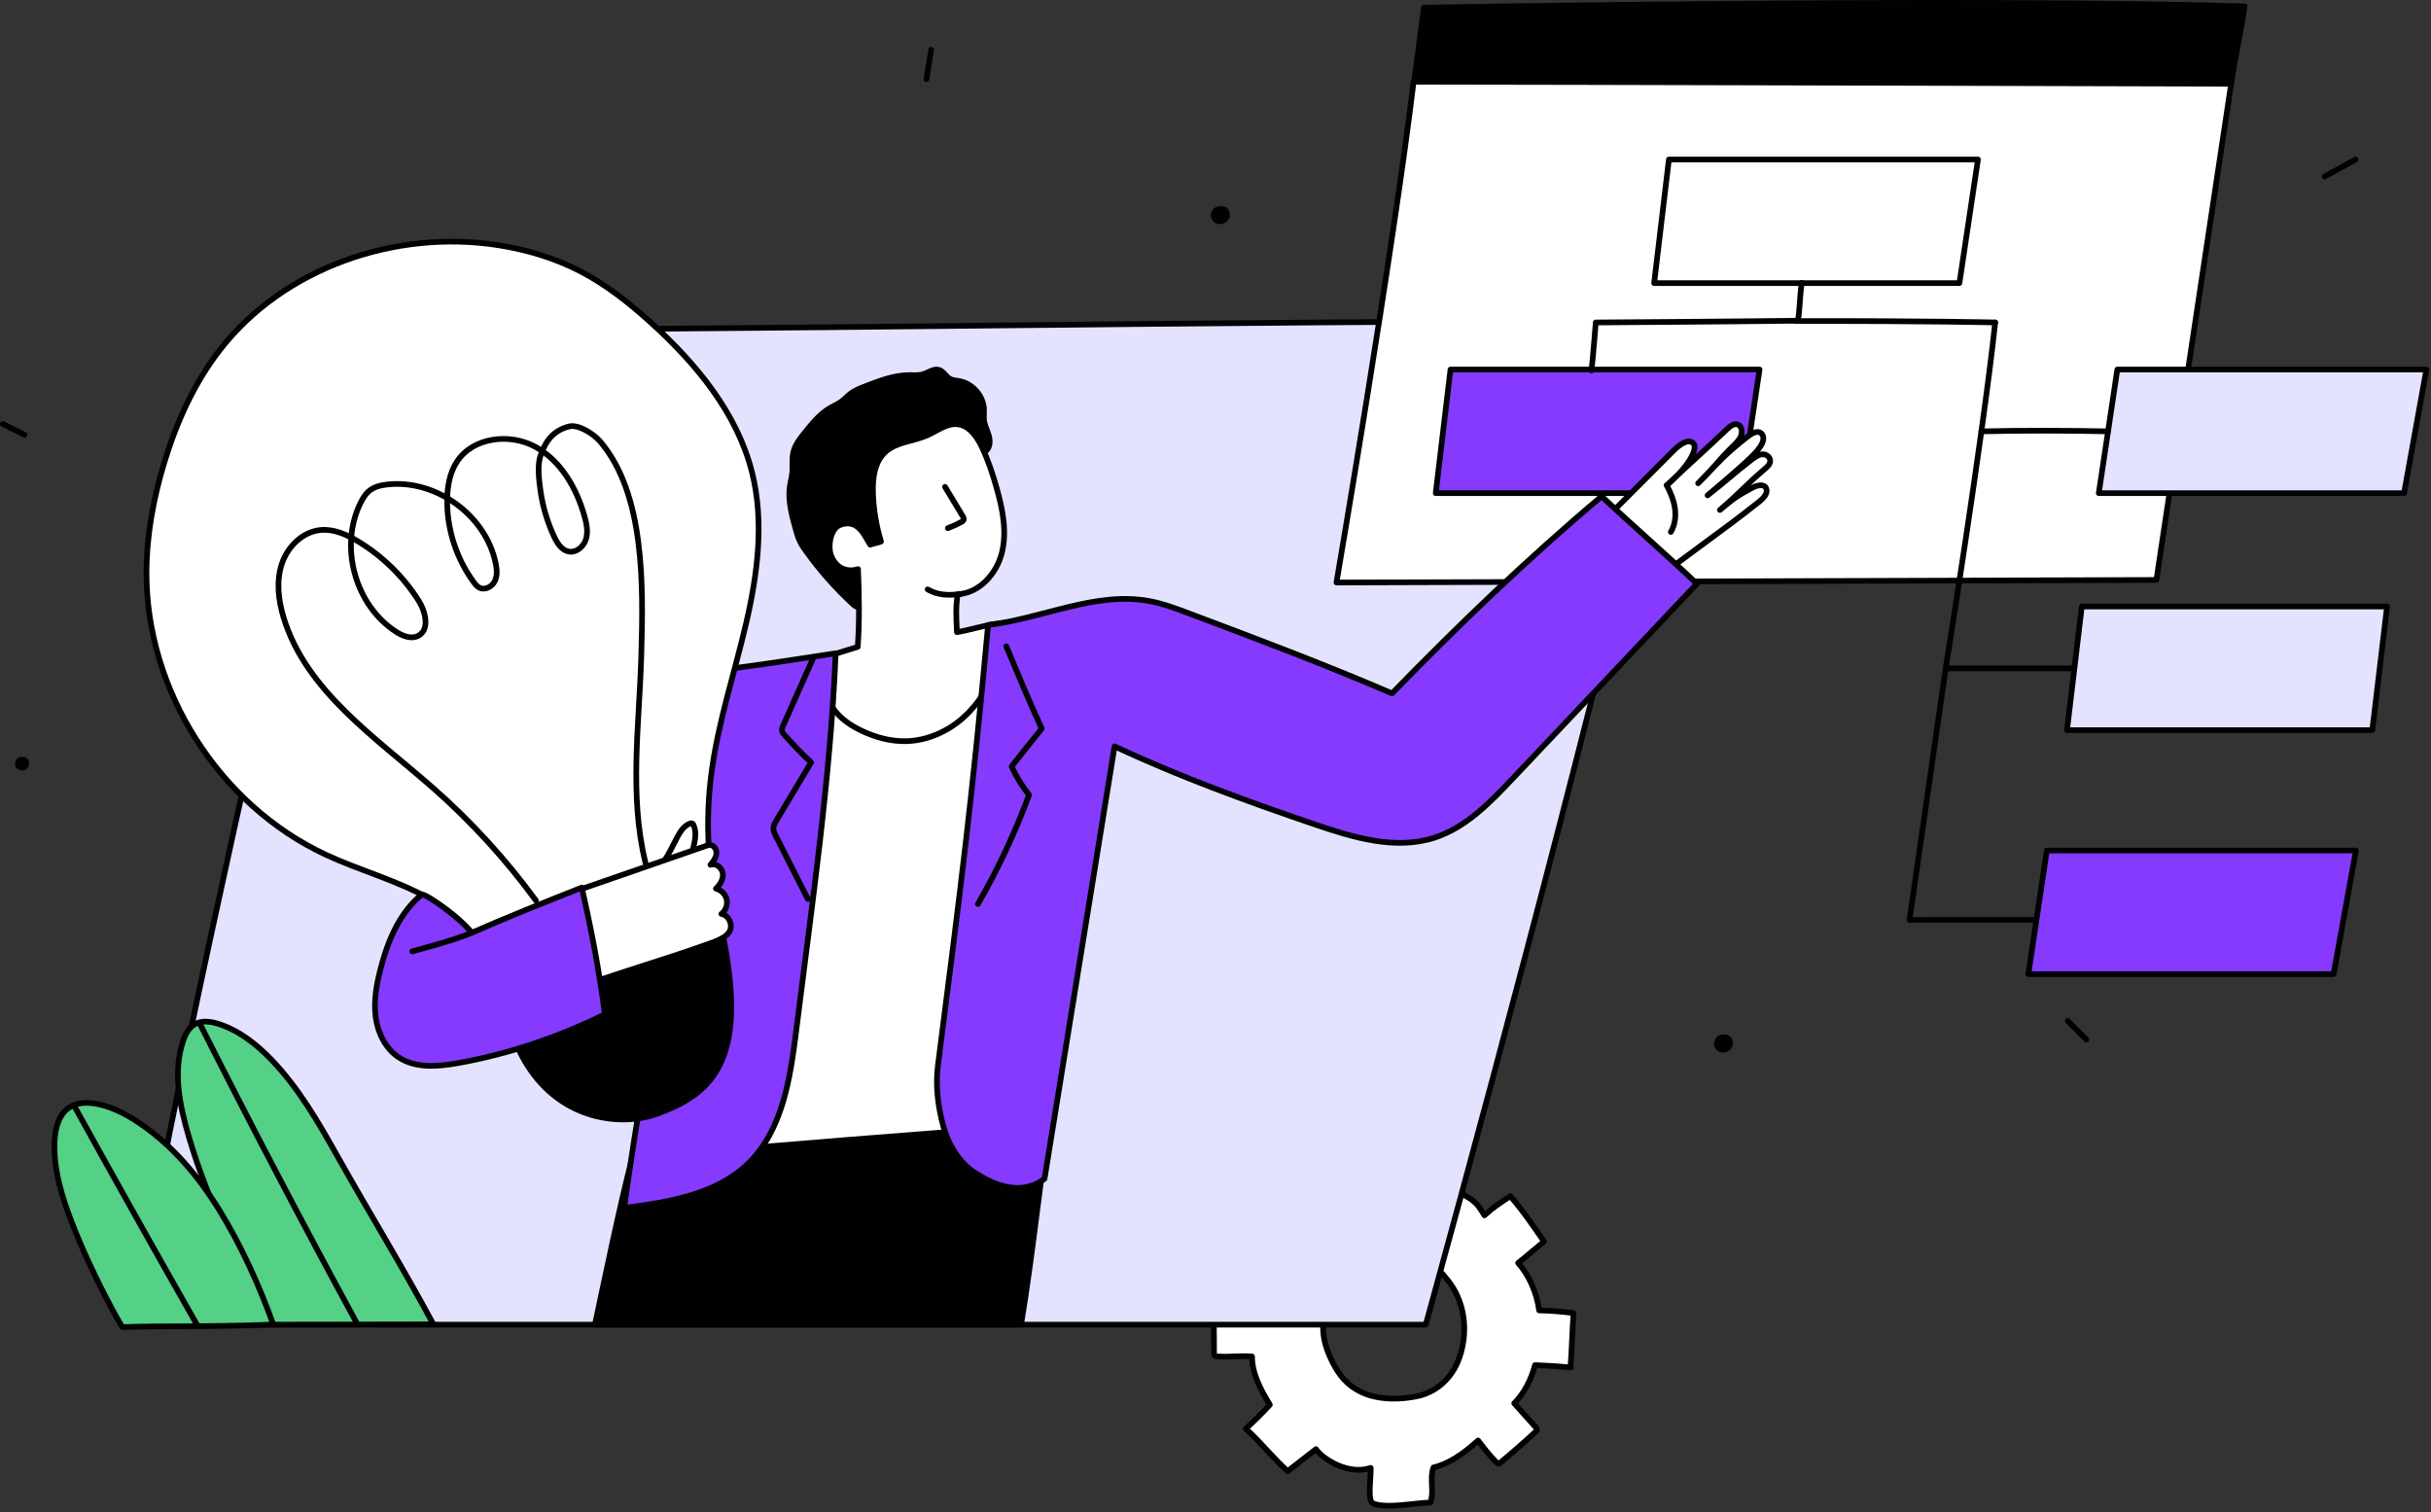
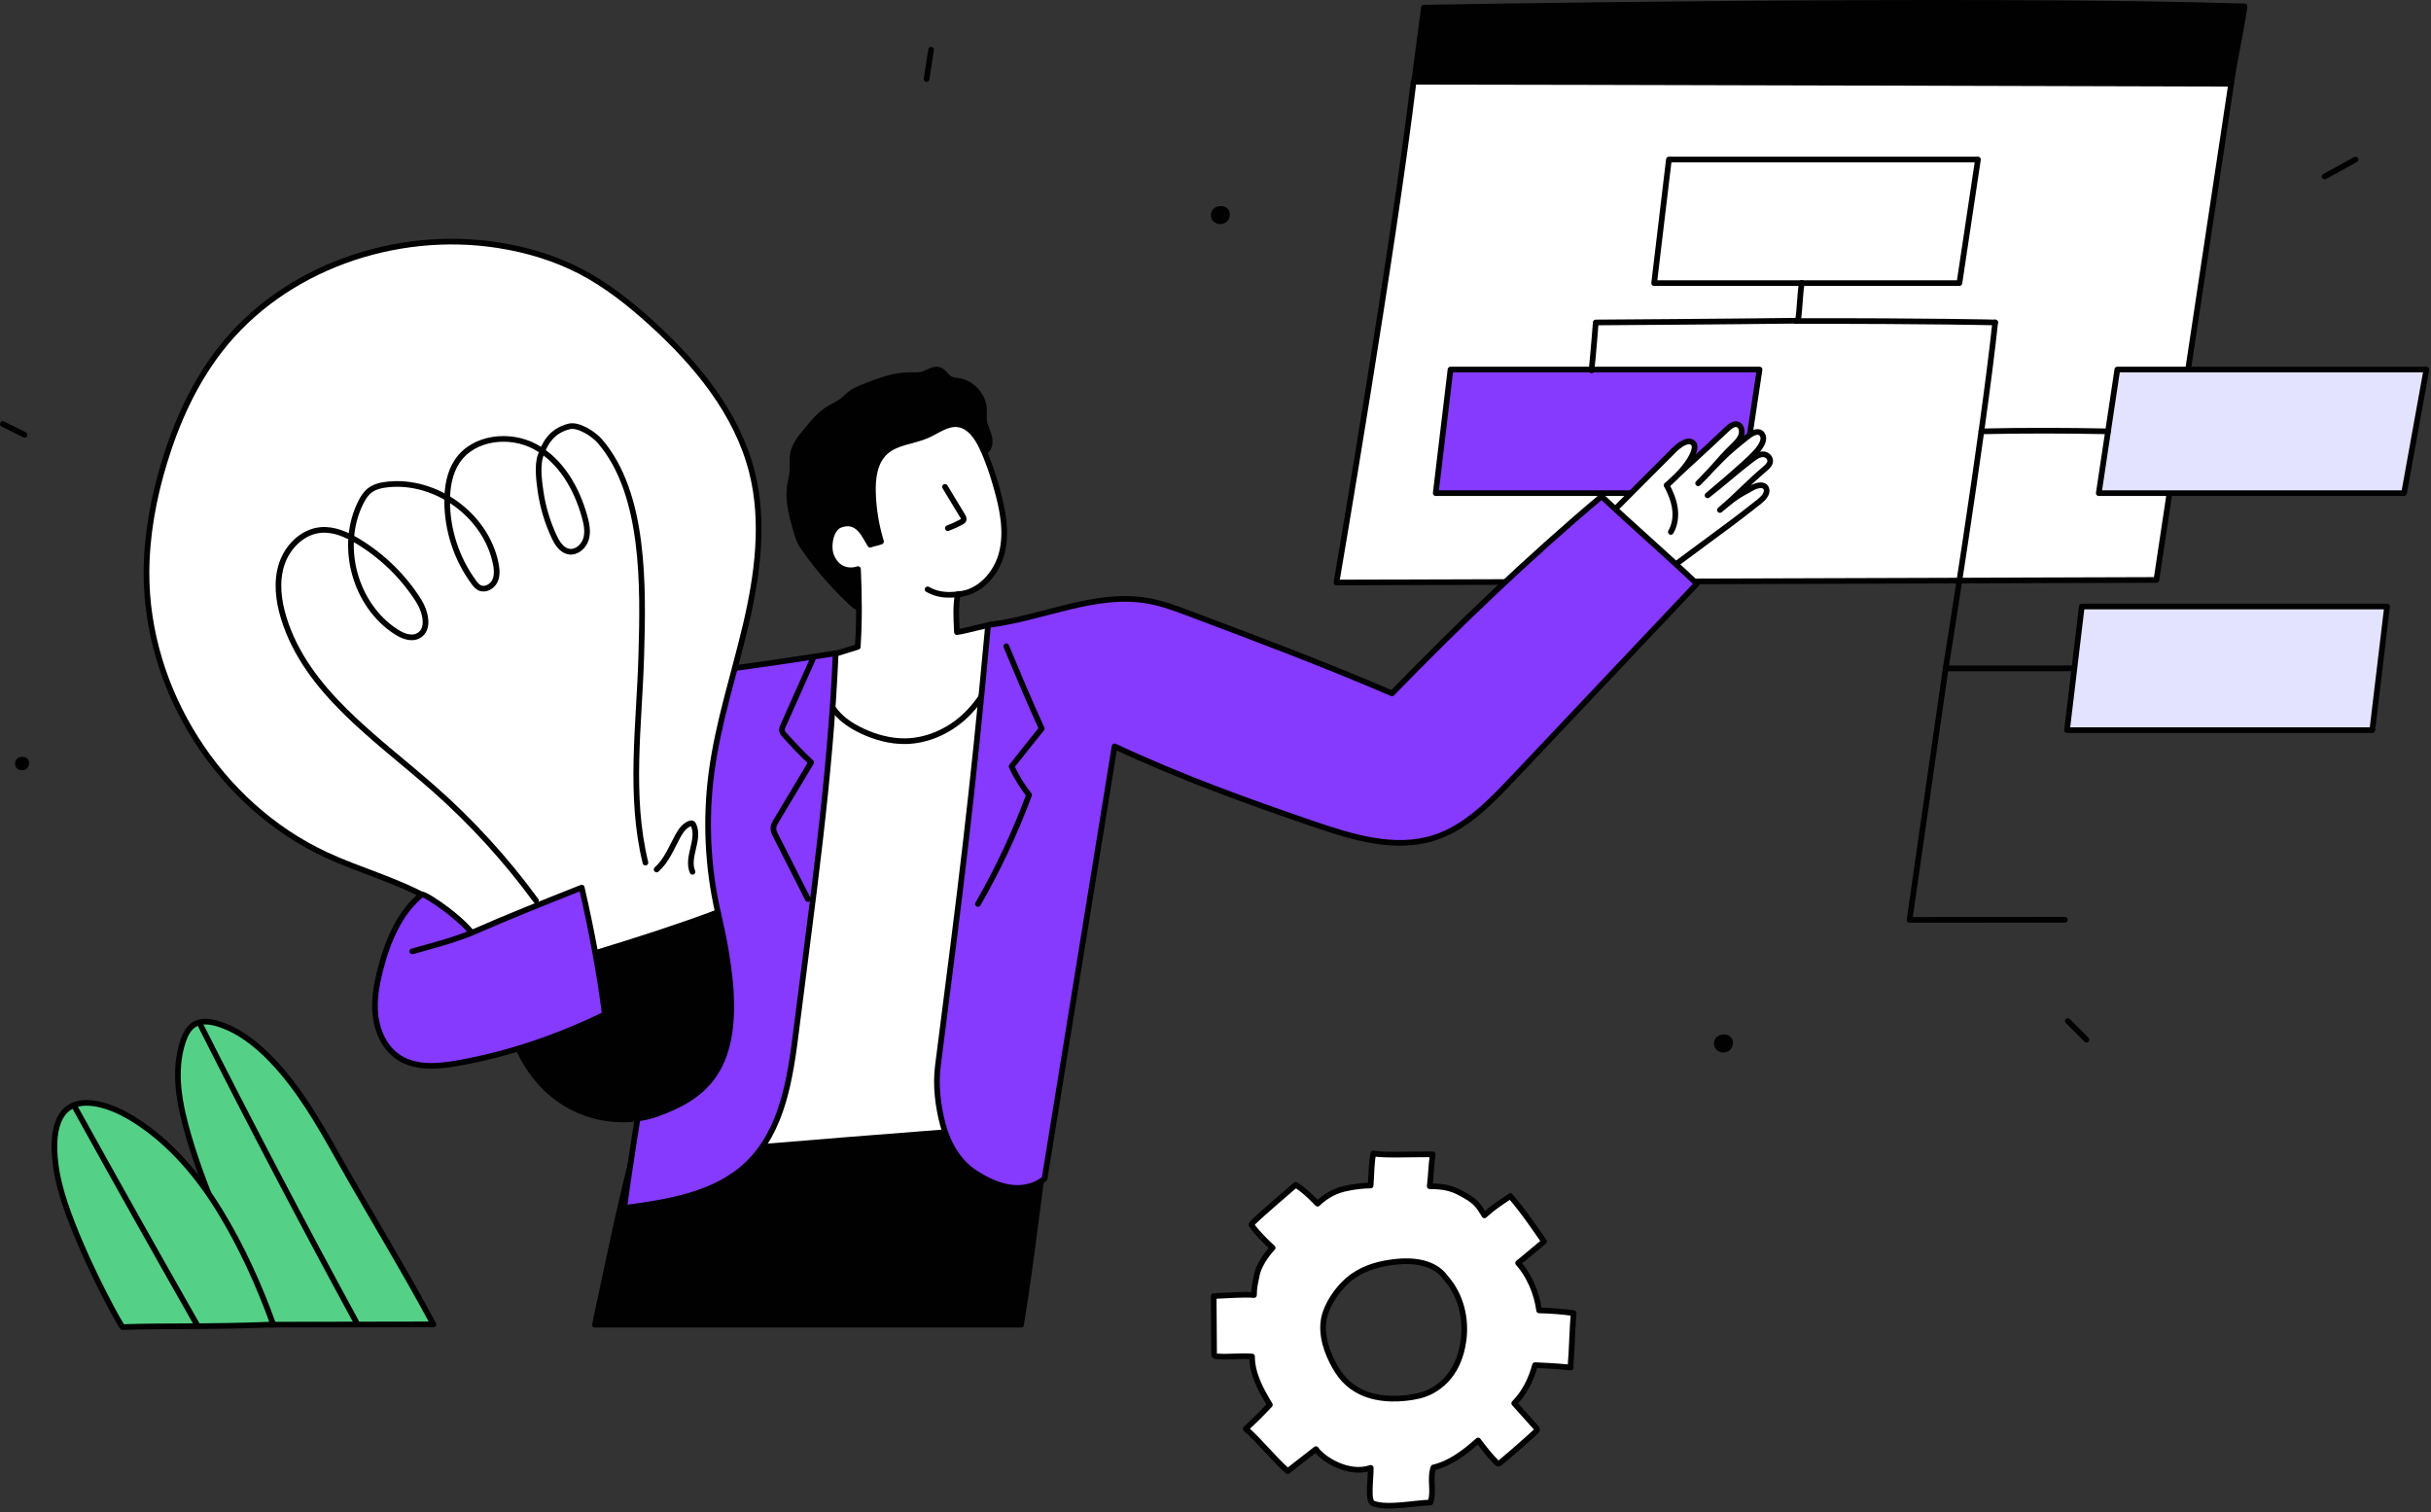
<svg xmlns="http://www.w3.org/2000/svg" width="643" height="400" viewBox="0 0 643 400" fill="none" style="width: 100%; height: 100%;">
  <rect x="0" y="0" width="643" height="400" fill="#333333" stroke="none" />
  <g clip-path="url(#clip0_35_1629)">
    <path d="M415.407 361.268C415.734 357.81 415.892 350.801 416.219 347.343C413.202 346.923 410.156 346.682 407.103 346.621C406.469 341.915 404.374 337.197 401.541 334.079C404.048 332.082 405.966 330.363 408.398 328.404C406.435 325.615 403.4 320.947 399.475 316.382C396.136 318.648 395.112 319.239 392.633 321.481C390.875 318.572 390.247 317.67 386.387 315.603C383.882 314.261 381.795 313.793 378.16 313.773C378.535 310.6 378.455 309.396 378.934 305.34C372.404 305.303 366.174 305.662 363.237 305.111C362.689 308.034 362.811 309.931 362.531 313.581C360.97 313.572 358.051 313.841 355.489 314.464C352.341 315.229 349.986 316.953 348.498 318.394C346.233 316.025 344.558 314.591 342.731 313.384C335.63 319.49 330.776 323.7 330.983 324.001C332.192 325.766 334.618 328.276 336.612 330.063C334.543 332.295 332.803 335.112 332.385 337.457C331.968 339.802 331.707 340.19 331.676 342.564C328.951 342.315 324.17 342.706 321.021 342.822C321.054 347.914 321.088 353.005 321.121 358.096C321.121 358.25 321.126 358.415 321.213 358.541C321.342 358.726 321.598 358.76 321.826 358.779C325.189 359.045 327.809 358.547 331.172 358.814C331.148 363.31 333.482 367.679 335.881 371.577C334.083 373.564 331.397 376.208 329.496 377.921C333.506 381.479 336.586 385.582 340.596 389.141C342.515 387.689 346.148 384.764 348.067 383.312C349.762 385.852 356.595 390.305 362.556 388.272C362.633 391.076 361.616 397.079 363.195 397.693C366.876 399.126 374.353 397.511 378.33 397.442C379.436 394.286 378.046 391.314 379.152 388.158C383.136 387.251 386.936 384.656 390.964 381.022C392.438 382.968 394.019 385.046 395.855 386.87C395.998 387.012 396.168 387.163 396.371 387.15C396.529 387.14 396.663 387.034 396.786 386.932C399.982 384.278 403.109 381.542 406.164 378.728C406.332 378.573 406.512 378.394 406.527 378.168C406.542 377.937 406.379 377.74 406.226 377.569C404.321 375.444 402.416 373.318 400.512 371.193C403.17 368.51 405 364.905 406.014 361.096C417.456 361.586 415.325 362.116 415.406 361.269L415.407 361.268ZM387.13 354.308C385.886 364.33 379.647 368.193 375.32 369.206C371.225 370.165 365.05 370.566 360.139 368.263C356.375 366.498 354.242 363.88 352.371 360.176C350.344 356.163 349.116 351.405 350.634 347.111C351.864 343.631 354.633 339.889 357.64 337.719C361.162 335.178 365.248 334.151 369.543 333.723C373.838 333.295 379.384 333.866 382.287 337.858C386.629 342.763 387.787 349.008 387.13 354.306V354.308Z" fill="white" stroke="#010101" stroke-width="1.5" stroke-linecap="round" stroke-linejoin="round" />
-     <path d="M445.302 84.916C425.839 169.521 400.388 265.873 377.114 350.389H40.848C40.636 337.228 42.165 312.961 44.773 300.059C58.455 232.358 76.498 154.848 91.446 87.297C211.554 87.297 309.809 84.916 445.302 84.916Z" fill="#E3E3FF" stroke="#010101" stroke-width="1.5" stroke-linecap="round" stroke-linejoin="round" />
    <path d="M590.141 22.156C591.42 13.414 592.406 10.432 593.685 1.69C520.703 -0.606 376.626 2.025 376.626 2.025L374.011 21.886C374.011 21.886 513.876 22.105 590.141 22.156Z" fill="#010101" stroke="#010101" stroke-width="1.5" stroke-linecap="round" stroke-linejoin="round" />
    <path d="M373.889 21.623C368.635 65.532 353.496 154.084 353.496 154.084L570.37 153.407L590.141 22.156C590.141 22.156 403.328 21.622 373.89 21.622L373.889 21.623Z" fill="white" stroke="#010101" stroke-width="1.5" stroke-linecap="round" stroke-linejoin="round" />
    <path d="M546.949 270.081C548.586 271.718 550.222 273.354 551.859 274.991" stroke="#010101" stroke-width="1.5" stroke-linecap="round" stroke-linejoin="round" />
    <path d="M614.866 46.692C617.594 45.192 620.321 43.692 623.049 42.191" stroke="#010101" stroke-width="1.5" stroke-linecap="round" stroke-linejoin="round" />
    <path d="M437.518 74.89L441.423 42.191H523.171L518.266 74.89H437.518Z" fill="white" stroke="#010101" stroke-width="1.5" stroke-linecap="round" stroke-linejoin="round" />
    <path d="M379.749 130.447L383.654 97.747H465.402L460.497 130.447H379.749Z" fill="#853AFD" stroke="#010101" stroke-width="1.5" stroke-linecap="round" stroke-linejoin="round" />
    <path d="M555.129 130.447L560.033 97.747H641.782L635.877 130.447H555.129Z" fill="#E3E3FF" stroke="#010101" stroke-width="1.5" stroke-linecap="round" stroke-linejoin="round" />
    <path d="M114.639 350.318C106.732 335.532 97.462 320.472 89.261 305.847C84.216 296.85 78.988 287.816 71.851 280.369C67.884 276.23 63.228 272.553 57.76 270.829C55.703 270.18 53.342 269.851 51.481 270.943C49.883 271.881 48.998 273.672 48.41 275.429C45.696 283.534 47.519 292.415 49.925 300.617C54.875 317.492 63.282 334.86 71.67 350.39C88.247 350.39 100.506 350.319 114.637 350.319L114.639 350.318Z" fill="#55D087" stroke="#010101" stroke-width="1.5" stroke-linecap="round" stroke-linejoin="round" />
    <path d="M32.438 351.045C32.238 351.195 24.51 337.545 19.098 323.616C16.399 316.669 14.113 309.363 14.434 301.916C14.581 298.517 15.511 294.777 18.362 292.922C20.479 291.545 23.214 291.524 25.692 292.008C29.481 292.748 32.994 294.533 36.229 296.641C45.283 302.541 52.432 311.015 58.092 320.221C63.752 329.427 68.566 339.951 72.281 350.365C54.296 351.058 43.041 350.635 32.438 351.044V351.045Z" fill="#55D087" stroke="#010101" stroke-width="1.5" stroke-linecap="round" stroke-linejoin="round" />
    <path d="M53.051 271.16C66.365 297.539 80.084 323.713 94.204 349.67" stroke="#010101" stroke-width="1.5" stroke-linecap="round" stroke-linejoin="round" />
    <path d="M19.934 293.083C30.544 312.268 41.271 331.388 52.115 350.441" stroke="#010101" stroke-width="1.5" stroke-linecap="round" stroke-linejoin="round" />
    <path d="M221.095 178.732C225.756 183.538 233.147 184.338 239.834 183.999C244.162 183.78 248.523 183.193 252.548 181.587C256.573 179.982 260.264 177.28 261.725 173.876C266.078 210.866 255.421 247.762 251.383 284.787C250.86 289.581 250.52 294.739 252.87 299.581C234.572 302.9 215.997 304.69 197.599 303.738C202.276 270.075 207.728 236.519 213.951 203.107C215.006 197.44 216.345 191.312 221.097 178.731L221.095 178.732Z" fill="white" stroke="#010101" stroke-width="1.5" stroke-linecap="round" stroke-linejoin="round" />
    <path d="M260.836 119.218C261.908 118.268 261.935 116.586 261.542 115.208C261.15 113.83 260.426 112.537 260.268 111.113C260.168 110.217 260.298 109.312 260.275 108.41C260.181 104.777 257.278 101.412 253.697 100.789C252.875 100.646 252.005 100.624 251.275 100.219C250.184 99.614 249.597 98.25 248.412 97.859C246.987 97.388 245.592 98.542 244.158 98.984C242.97 99.35 241.696 99.219 240.452 99.225C236.498 99.246 232.707 100.69 229.017 102.114C227.526 102.689 226.009 103.28 224.761 104.278C224.048 104.848 223.438 105.541 222.711 106.094C221.738 106.835 220.59 107.304 219.535 107.923C216.916 109.458 214.942 111.865 213.027 114.222C211.646 115.921 210.222 117.71 209.782 119.855C209.45 121.477 209.715 123.161 209.574 124.811C209.461 126.138 209.087 127.428 208.905 128.747C208.4 132.409 209.391 136.095 210.373 139.659C210.724 140.934 211.079 142.219 211.677 143.399C212.085 144.205 212.602 144.951 213.127 145.687C216.796 150.822 220.996 155.578 225.638 159.853C225.941 160.132 226.271 160.422 226.679 160.485C227.393 160.596 227.998 159.988 228.449 159.423C232.15 154.777 234.696 149.217 235.796 143.38C236.671 138.734 236.778 133.602 239.794 129.961C243.681 125.269 250.644 125.022 256.283 122.713C257.301 122.296 258.345 121.425 260.834 119.22L260.836 119.218Z" fill="#010101" stroke="#010101" stroke-width="1.5" stroke-linecap="round" stroke-linejoin="round" />
    <path d="M167.22 306.259C204.287 303.124 241.354 299.989 277.488 297.494C274.948 313.125 273.47 329.529 270.081 350.389H157.357C160.147 337.417 163.697 319.866 167.22 306.259Z" fill="#010101" stroke="#010101" stroke-width="1.5" stroke-linecap="round" stroke-linejoin="round" />
    <path d="M222.21 138.847C219.615 139.814 218.873 144.645 219.879 147.082C221.712 151.52 225.626 151.035 226.945 150.532C227.246 157.399 227.346 164.274 226.875 171.104C224.727 171.772 222.58 172.44 220.432 173.108C219.802 173.304 219.14 173.52 218.701 174.012C218.294 174.468 218.142 175.092 218.034 175.693C217.251 180.076 218.232 184.837 221.055 188.28C222.896 190.526 225.412 192.129 228.04 193.364C231.643 195.056 235.587 196.126 239.566 196.053C245.178 195.95 250.632 193.535 254.818 189.796C259.004 186.057 261.963 181.06 263.712 175.727C264.853 172.247 264.881 168.009 263.979 164.948C259.797 165.483 256.263 166.732 253.11 167.209C252.895 162.698 252.785 160.708 253.297 157.183C259.037 156.905 263.637 151.748 265.01 146.167C266.383 140.586 265.194 134.711 263.64 129.178C262.6 125.474 261.391 121.805 259.746 118.327C258.437 115.561 256.442 112.634 253.407 112.241C250.491 111.864 247.923 113.969 245.234 115.159C241.57 116.781 237.111 116.861 234.16 119.572C231.296 122.204 230.776 126.505 230.9 130.393C231.039 134.746 231.756 139.081 233.028 143.247C231.789 143.709 231.414 143.626 230.175 144.087C228.782 141.994 227.084 137.032 222.212 138.848L222.21 138.847Z" fill="white" stroke="#010101" stroke-width="1.5" stroke-linecap="round" stroke-linejoin="round" />
    <path d="M165.085 319.532C176.753 317.985 189.267 316.046 197.762 307.899C207.046 298.996 209.042 285.129 210.631 272.364C214.754 239.241 219.644 206.152 221.038 172.802C209.913 174.492 198.437 176.324 186.718 177.665C182.311 224.971 171.69 271.448 165.085 319.531V319.532Z" fill="#853AFD" stroke="#010101" stroke-width="1.5" stroke-linecap="round" stroke-linejoin="round" />
    <path d="M189.886 241.319C187.154 229.28 186.57 216.758 188.171 204.517C189.921 191.13 194.231 178.23 197.303 165.083C200.375 151.936 202.195 138.099 198.927 125C195.023 109.351 184.239 96.295 172.299 85.452C166.533 80.216 160.378 75.324 153.463 71.74C146.676 68.223 139.249 66.022 131.695 64.847C104.566 60.627 75.036 70.814 58.2 92.501C51.348 101.326 46.685 111.694 43.44 122.386C40.583 131.802 38.778 141.584 38.748 151.424C38.654 182.575 57.971 212.965 86.216 226.102C95.217 230.289 104.969 232.84 113.606 237.733C122.243 242.626 129.982 250.675 130.762 260.457C151.983 255.286 172.861 248.71 189.884 241.319H189.886Z" fill="white" stroke="#010101" stroke-width="1.5" stroke-linecap="round" stroke-linejoin="round" />
    <path d="M215.108 174.051C212.462 179.991 209.815 185.931 207.169 191.872C206.96 192.341 206.746 192.849 206.848 193.352C206.937 193.793 207.252 194.148 207.556 194.479C209.801 196.935 212.046 199.392 214.55 201.661C211.488 206.777 208.427 211.894 205.365 217.01C204.972 217.667 204.566 218.366 204.561 219.131C204.557 219.815 204.873 220.455 205.183 221.066C208.014 226.646 210.845 232.227 213.676 237.807" stroke="#010101" stroke-width="1.5" stroke-linecap="round" stroke-linejoin="round" />
    <path d="M141.759 238.218C133.838 227.374 124.73 217.397 114.651 208.523C99.418 195.111 81.009 182.86 75.048 163.459C73.627 158.835 73.019 153.781 74.533 149.186C76.047 144.591 80.048 140.606 84.868 140.191C88.354 139.891 91.738 141.413 94.733 143.221C101.173 147.109 106.692 152.51 110.718 158.864C112.601 161.836 113.726 166.588 110.596 168.195C108.716 169.16 106.434 168.208 104.665 167.054C93.89 160.025 89.663 144.538 95.373 133.009C95.971 131.801 96.685 130.611 97.741 129.774C99.1 128.696 100.879 128.315 102.604 128.136C115.389 126.812 128.398 136.272 131.079 148.843C131.422 150.452 131.599 152.2 130.892 153.686C130.185 155.172 128.31 156.202 126.835 155.472C126.193 155.154 125.729 154.571 125.305 153.994C120.77 147.827 118.269 140.19 118.276 132.535C118.28 128.86 118.897 125.058 120.938 122.002C125.211 115.606 134.854 114.513 141.609 118.193C148.364 121.873 152.497 129.125 154.592 136.526C155.151 138.501 155.588 140.619 155.001 142.586C154.414 144.553 152.474 146.257 150.452 145.898C148.56 145.562 147.383 143.69 146.568 141.95C144.789 138.148 143.574 134.083 142.976 129.929C142.589 127.243 142.056 123.098 142.968 120.542C143.931 117.839 145.507 114.05 150.553 112.795C153.017 112.182 157.066 114.816 158.716 116.746C170.642 130.689 170.143 155.047 169.62 173.388C169.097 191.728 166.356 210.339 170.719 228.176" stroke="#010101" stroke-width="1.5" stroke-linecap="round" stroke-linejoin="round" />
    <path d="M420.959 140.939C428.641 133.18 435.141 126.783 442.824 119.024C444.004 117.832 446.677 115.721 447.984 117.372C448.915 118.548 447.289 122.839 440.851 128.369C447.283 122.264 450.323 119.665 456.755 113.56C457.568 112.788 458.592 111.956 459.576 112.26C460.584 112.571 460.925 113.996 460.559 115.108C460.193 116.22 459.337 117.078 458.515 117.882C453.801 122.495 453.867 123.225 449.154 127.838C455.152 121.73 455.556 120.777 462.193 115.52C463.292 114.649 464.795 113.768 465.826 114.573C468.018 116.81 463.58 120.63 460.189 123.673C458.246 125.416 456.378 127.053 451.648 131.028C456.514 127.246 458.312 125.443 463.186 121.674C464.101 120.966 465.088 120.23 466.177 120.16C467.266 120.09 468.409 121.023 468.191 122.189C468.052 122.931 467.446 123.482 466.883 123.961C461.663 128.403 460.129 130.456 454.909 134.898C458.743 131.73 459.162 131.35 463.454 129.034C464.729 128.346 466.594 127.876 467.164 129.192C467.691 130.408 466.477 131.762 465.411 132.611C454.919 140.966 446.678 146.373 436.186 154.728" fill="white" />
    <path d="M420.959 140.939C428.641 133.18 435.141 126.783 442.824 119.024C444.004 117.832 446.677 115.721 447.984 117.372C448.915 118.548 447.289 122.839 440.851 128.369C447.283 122.264 450.323 119.665 456.755 113.56C457.568 112.788 458.592 111.956 459.576 112.26C460.584 112.571 460.925 113.996 460.559 115.108C460.193 116.22 459.337 117.078 458.515 117.882C453.801 122.495 453.867 123.225 449.154 127.838C455.152 121.73 455.556 120.777 462.193 115.52C463.292 114.649 464.795 113.768 465.826 114.573C468.018 116.81 463.58 120.63 460.189 123.673C458.246 125.416 456.378 127.053 451.648 131.028C456.514 127.246 458.312 125.443 463.186 121.674C464.101 120.966 465.088 120.23 466.177 120.16C467.266 120.09 468.409 121.023 468.191 122.189C468.052 122.931 467.446 123.482 466.883 123.961C461.663 128.403 460.129 130.456 454.909 134.898C458.743 131.73 459.162 131.35 463.454 129.034C464.729 128.346 466.594 127.876 467.164 129.192C467.691 130.408 466.477 131.762 465.411 132.611C454.919 140.966 446.678 146.373 436.186 154.728" stroke="#010101" stroke-width="1.5" stroke-linecap="round" stroke-linejoin="round" />
    <path d="M440.851 128.369C441.859 130.278 442.705 132.304 443.01 134.441C443.315 136.578 443.043 138.847 441.94 140.704" stroke="#010101" stroke-width="1.5" stroke-linecap="round" stroke-linejoin="round" />
    <path d="M276.278 311.804C282.453 273.678 288.628 235.551 294.803 197.425C312.096 205.519 329.74 211.909 347.448 217.964C357.754 221.488 368.954 224.924 379.331 221.612C387.669 218.951 394.054 212.35 400.066 205.989C416.319 188.794 432.571 171.599 448.824 154.404C440.188 146.205 431.731 138.936 423.63 131.289C404.032 147.779 385.807 165.294 368.196 183.405C350.142 175.654 332.329 168.955 314.516 162.257C311.068 160.961 307.599 159.658 303.977 158.986C289.783 156.353 275.752 163.614 261.351 165.317C257.035 212.308 254.131 234.639 248.081 281.852C247.412 287.07 248.053 292.442 249.404 297.526C250.755 302.61 253.574 307.493 258.017 310.31C262.459 313.127 269.752 316.715 276.278 311.805V311.804Z" fill="#853AFD" stroke="#010101" stroke-width="1.5" stroke-linecap="round" stroke-linejoin="round" />
    <path d="M266.16 170.957C269.162 178.159 272.165 185.361 275.538 192.73C272.857 196.065 270.175 199.4 267.576 202.721C268.834 205.53 270.494 208.159 272.185 210.264C268.498 220.238 263.972 229.901 258.671 239.119" stroke="#010101" stroke-width="1.5" stroke-linecap="round" stroke-linejoin="round" />
    <path d="M131.685 262.728C133.728 269.263 135.807 275.879 139.43 281.689C148.6 296.394 164.47 298.041 173.879 294.587C185.207 290.429 195.328 283.942 193.111 259.993C192.531 253.723 191.332 247.448 189.886 241.319C168.358 249.326 150.878 253.765 130.764 260.457C130.69 260.457 131.048 260.686 131.686 262.727L131.685 262.728Z" fill="#010101" stroke="#010101" stroke-width="1.5" stroke-linecap="round" stroke-linejoin="round" />
    <path d="M173.68 229.994C176.28 227.686 177.578 224.298 179.242 221.246C180.01 219.838 180.979 218.39 182.487 217.843C182.673 217.775 182.883 217.724 183.065 217.801C183.25 217.879 183.36 218.07 183.444 218.253C185.196 222.071 181.507 226.752 183.172 230.608" fill="white" />
    <path d="M173.68 229.994C176.28 227.686 177.578 224.298 179.242 221.246C180.01 219.838 180.979 218.39 182.487 217.843C182.673 217.775 182.883 217.724 183.065 217.801C183.25 217.879 183.36 218.07 183.444 218.253C185.196 222.071 181.507 226.752 183.172 230.608" stroke="#010101" stroke-width="1.5" stroke-linecap="round" stroke-linejoin="round" />
-     <path d="M153.747 235.177C164.738 231.369 175.73 227.56 186.721 223.752C187.089 223.624 187.469 223.495 187.858 223.518C188.946 223.583 189.628 224.856 189.476 225.936C189.324 227.016 188.604 227.916 187.911 228.758C189.331 228.189 190.98 229.514 191.174 231.032C191.368 232.55 190.484 234.021 189.359 235.058C190.749 235.38 191.904 236.552 192.206 237.946C192.508 239.34 191.94 240.885 190.807 241.752C192.124 241.954 193.098 243.224 193.279 244.544C193.713 247.716 189.814 248.826 185.593 250.317C175.736 253.798 166.21 256.521 155.061 260.458C154.728 260.576 148.025 256.95 152.388 237.59C152.554 236.852 152.672 235.55 153.748 235.177H153.747Z" fill="white" stroke="#010101" stroke-width="1.5" stroke-linecap="round" stroke-linejoin="round" />
    <path d="M111.587 236.578C105.628 241.436 102.526 248.969 100.62 256.417C99.569 260.526 98.806 264.794 99.359 269C99.912 273.206 101.941 277.377 105.488 279.704C109.981 282.652 115.848 282.142 121.139 281.202C134.596 278.811 147.681 274.339 159.98 268.319C158.544 257.004 156.406 245.779 153.871 234.778C143.952 238.721 134.731 242.357 124.712 246.76C123.027 243.924 113.338 236.71 111.587 236.578Z" fill="#853AFD" stroke="#010101" stroke-width="1.5" stroke-linecap="round" stroke-linejoin="round" />
    <path d="M109.048 251.65C114.084 250.253 119.878 248.745 124.712 246.759" stroke="#010101" stroke-width="1.5" stroke-linecap="round" stroke-linejoin="round" />
    <path d="M249.957 128.783L254.607 136.486C254.818 136.836 255.034 137.273 254.838 137.632C254.733 137.823 254.534 137.94 254.343 138.045C253.174 138.688 251.956 139.244 250.704 139.706" stroke="#010101" stroke-width="1.5" stroke-linecap="round" stroke-linejoin="round" />
    <path d="M245.352 155.903C248.067 157.454 250.799 157.556 254.089 157.107" stroke="#010101" stroke-width="1.5" stroke-linecap="round" stroke-linejoin="round" />
    <path d="M246.277 13.149C245.872 15.741 245.467 18.333 245.062 20.925" stroke="#010101" stroke-width="1.5" stroke-linecap="round" stroke-linejoin="round" />
    <path d="M0.75 112.154C2.659 113.109 4.569 114.063 6.478 115.018" stroke="#010101" stroke-width="1.5" stroke-linecap="round" stroke-linejoin="round" />
    <path d="M476.562 74.82C476.022 78.405 476.108 81.249 475.568 84.834C456.725 85.071 422.076 85.296 422.076 85.296C422.076 85.296 421.472 93.193 420.961 97.996" stroke="#010101" stroke-width="1.5" stroke-linecap="round" stroke-linejoin="round" />
    <path d="M474.927 84.916C511.612 84.874 527.73 85.296 527.73 85.296" stroke="#010101" stroke-width="1.5" stroke-linecap="round" stroke-linejoin="round" />
    <path d="M527.73 85.296C524.453 115.882 514.629 176.779 514.629 176.779H557.233" stroke="#010101" stroke-width="1.5" stroke-linecap="round" stroke-linejoin="round" />
    <path d="M546.728 193.128L550.633 160.429H631.381L627.476 193.128H546.728Z" fill="#E3E3FF" stroke="#010101" stroke-width="1.5" stroke-linecap="round" stroke-linejoin="round" />
    <path d="M514.674 176.502L505.069 243.319L546.178 243.293" stroke="#010101" stroke-width="1.5" stroke-linecap="round" stroke-linejoin="round" />
-     <path d="M536.489 257.669L541.394 224.97H623.142L617.237 257.669H536.489Z" fill="#853AFD" stroke="#010101" stroke-width="1.5" stroke-linecap="round" stroke-linejoin="round" />
    <path d="M524.078 114.097C535.263 113.849 546.396 113.877 557.581 114.097Z" fill="white" />
    <path d="M524.078 114.097C535.263 113.849 546.396 113.877 557.581 114.097" stroke="#010101" stroke-width="1.5" stroke-linecap="round" stroke-linejoin="round" />
    <path d="M455.144 274.517C454.271 274.791 453.837 275.946 454.26 276.757C454.683 277.568 455.809 277.89 456.628 277.482C457.44 277.077 457.863 275.996 457.475 275.175C457.087 274.354 456.019 274.242 455.144 274.517Z" fill="#010101" stroke="#010101" stroke-width="1.5" stroke-linecap="round" stroke-linejoin="round" />
    <path d="M5.383 201.02C4.827 201.195 4.55 201.931 4.82 202.447C5.09 202.963 5.807 203.169 6.329 202.909C6.846 202.651 7.116 201.962 6.869 201.439C6.622 200.916 5.941 200.844 5.383 201.02Z" fill="#010101" stroke="#010101" stroke-width="1.5" stroke-linecap="round" stroke-linejoin="round" />
    <path d="M322.07 55.399C321.197 55.673 320.763 56.828 321.186 57.639C321.609 58.45 322.735 58.772 323.554 58.364C324.366 57.959 324.789 56.878 324.401 56.057C324.013 55.236 322.945 55.124 322.07 55.399Z" fill="#010101" stroke="#010101" stroke-width="1.5" stroke-linecap="round" stroke-linejoin="round" />
  </g>
  <defs>
    <clipPath id="clip0_35_1629">
      <rect width="642.532" height="399.034" fill="white" />
    </clipPath>
  </defs>
</svg>